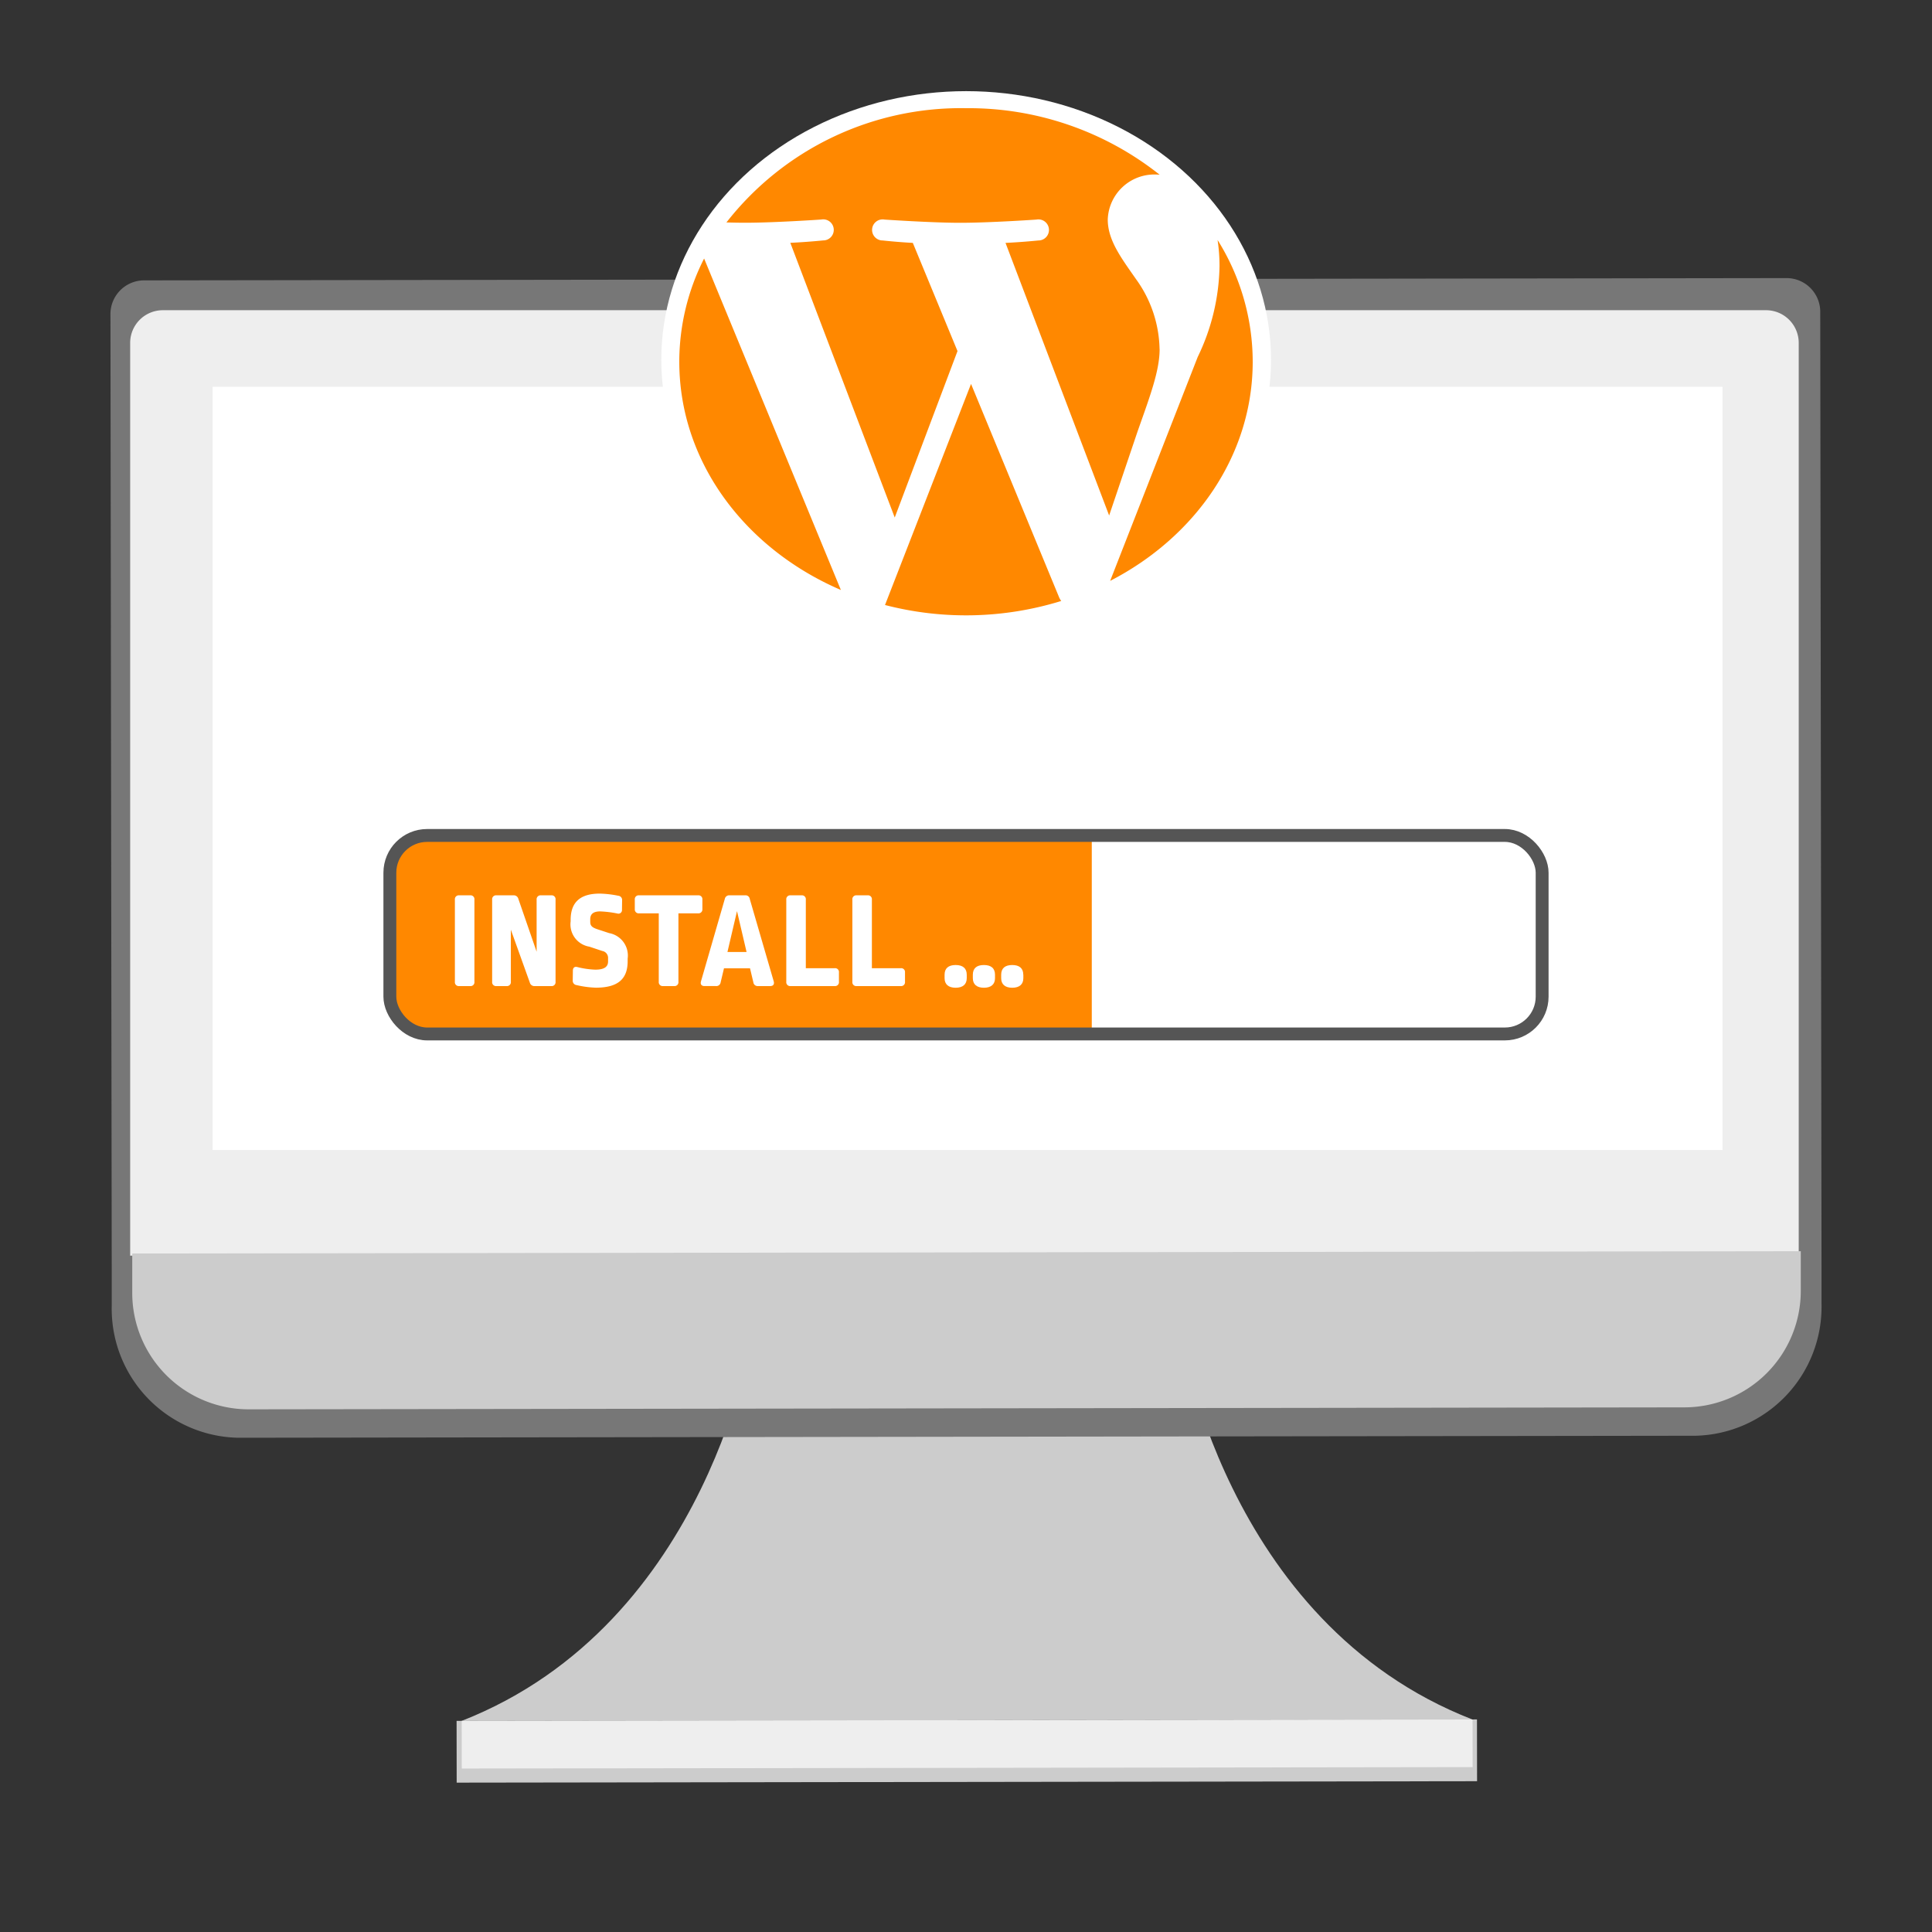
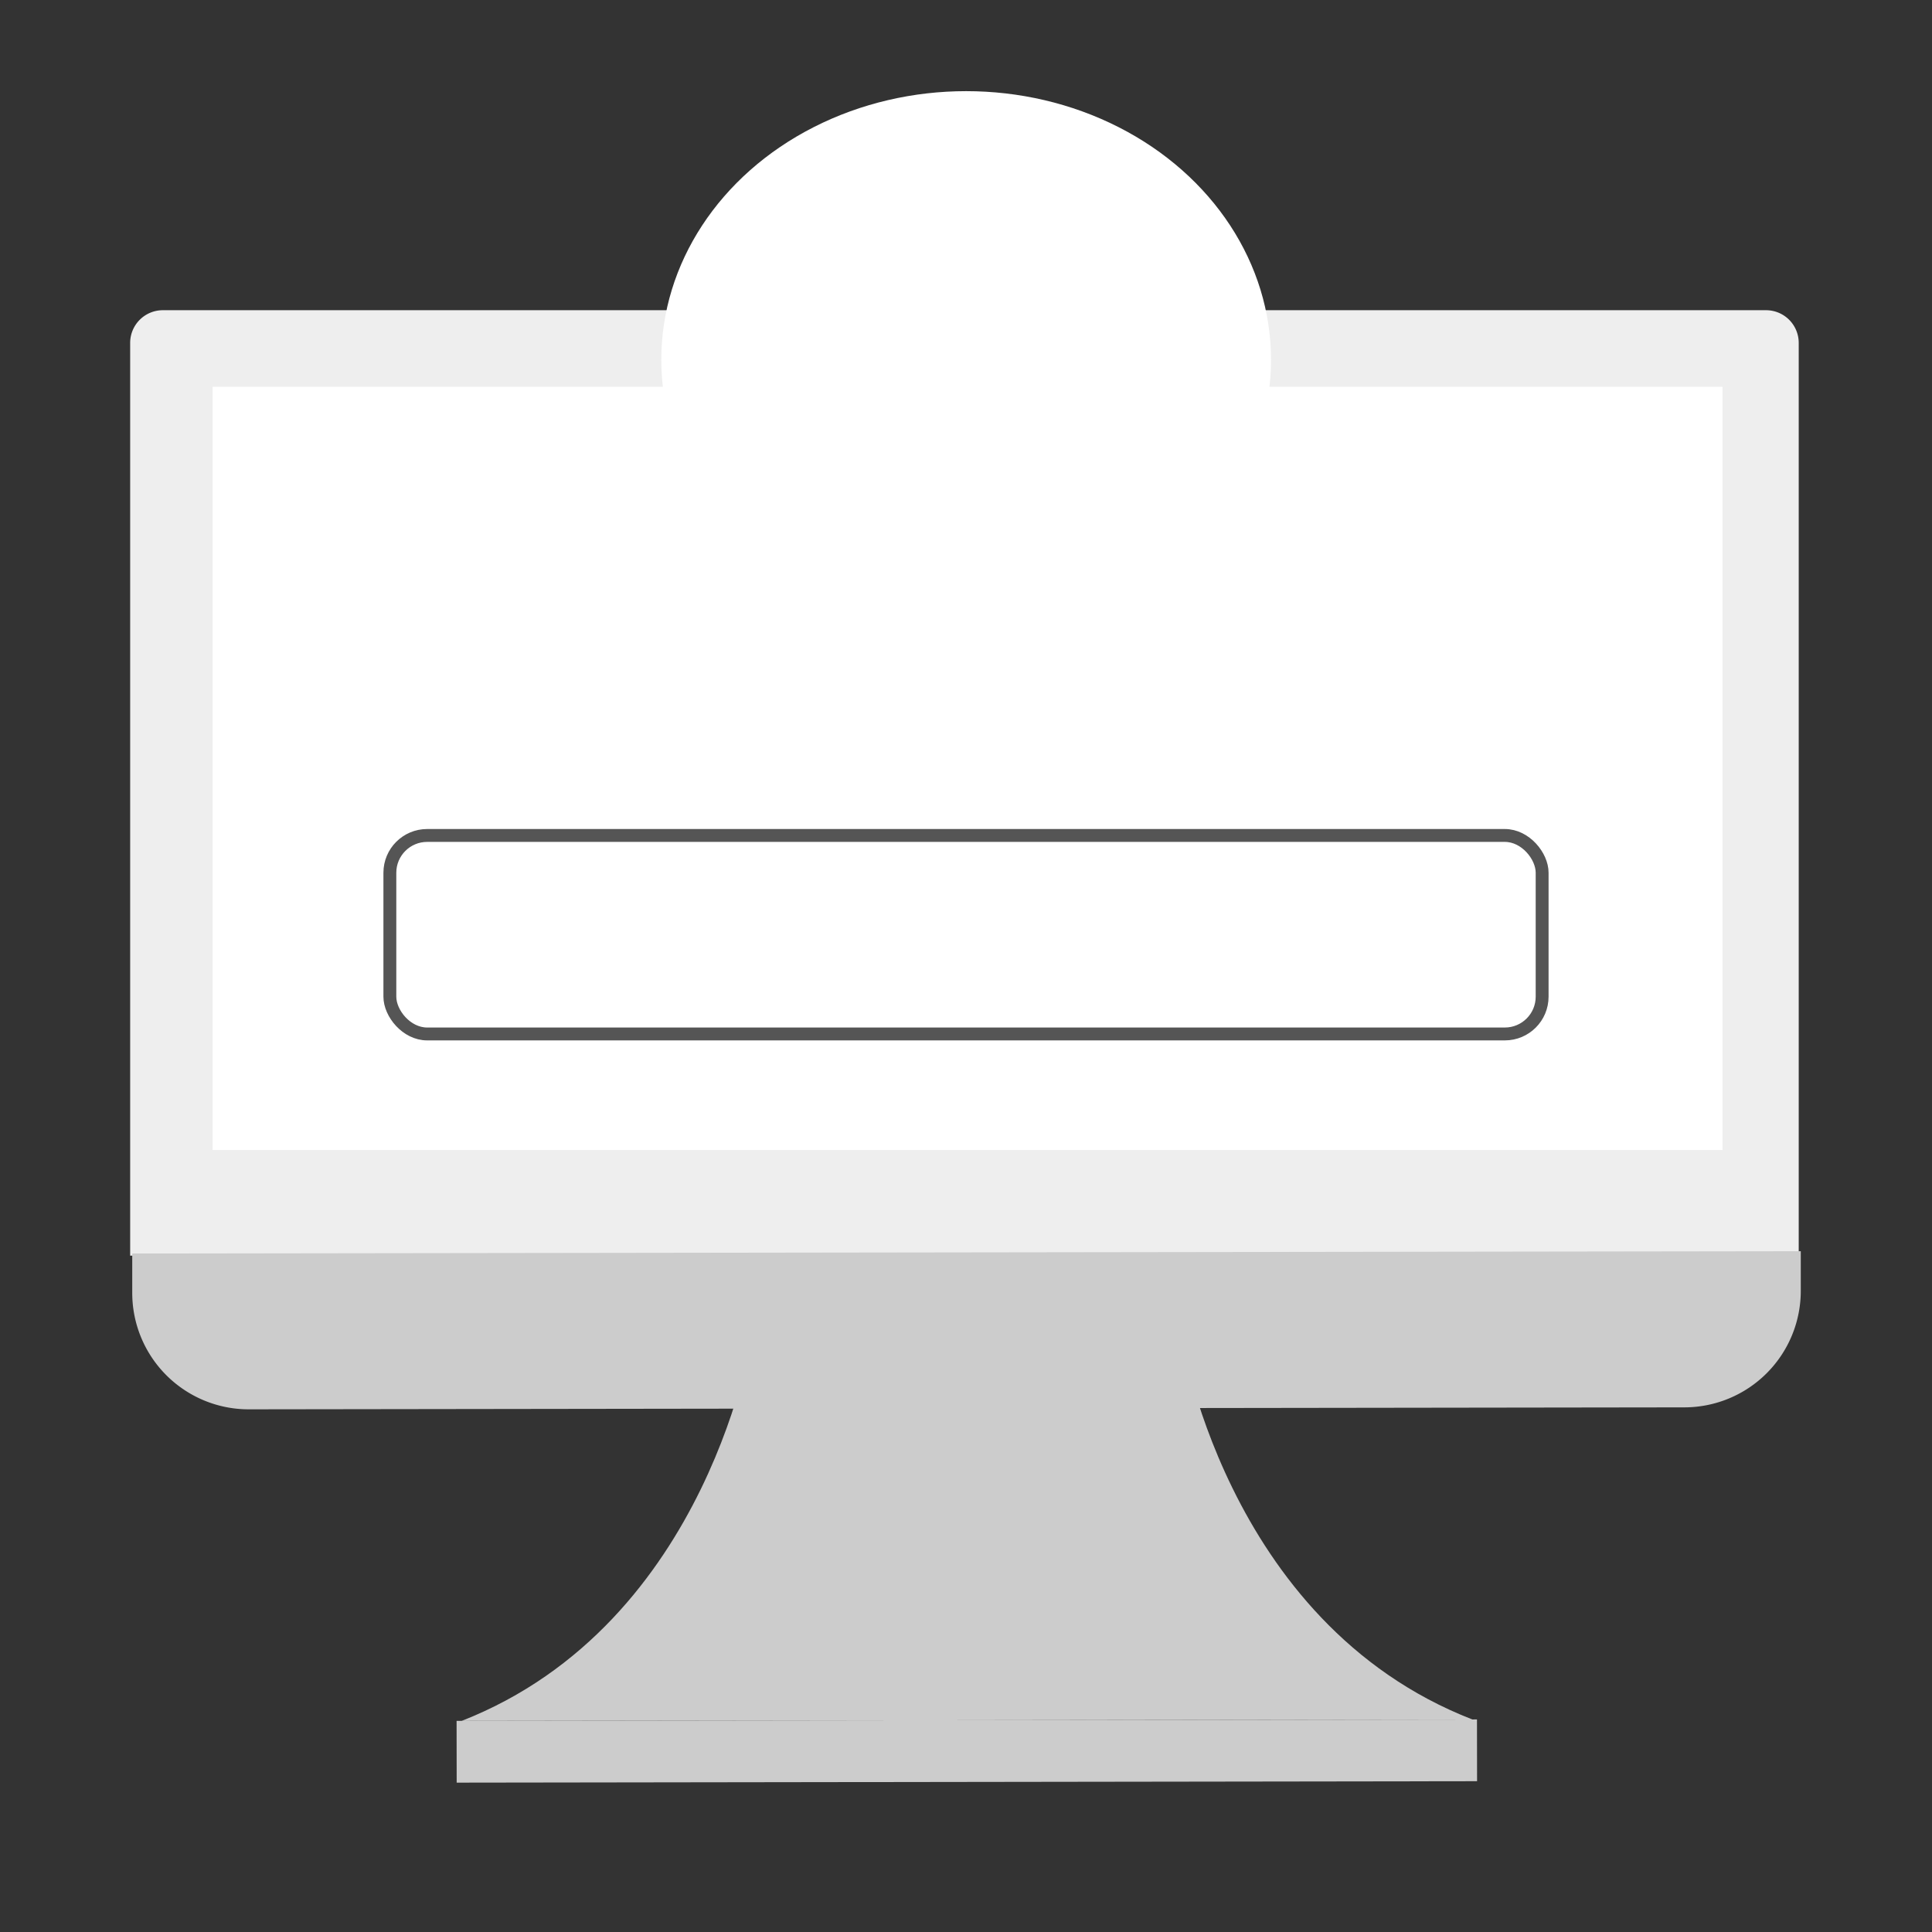
<svg xmlns="http://www.w3.org/2000/svg" id="b36cbd17-6f3a-445c-ac30-33b71a0bac6a" data-name="Ebene 1" viewBox="0 0 150 150">
  <rect x="0" y="0" width="150" height="150" fill="#333333" stroke="none" />
  <defs>
    <style>.a2766345-d86d-4c7c-9589-bebd8d2af60f{fill:#ccc;}.a31ce161-8216-4dfa-808e-e3998acbf366{fill:#eee;}.b1265bbd-f697-4322-ae40-5743af765d8e{fill:#777;}.b01e7ce3-77e9-4032-af03-4505d69962d5{fill:#fff;}.f3ff81f5-d063-4393-8f02-c3ccfe516788{fill:#f80;}.b7bda641-4a03-4a58-91b3-837bd417f237{fill:none;stroke:#555;stroke-miterlimit:10;}</style>
  </defs>
  <title>strato-illu</title>
  <path class="a2766345-d86d-4c7c-9589-bebd8d2af60f" d="M91.625,103.266s3.3,22.7,22.7,30.237l-39.241.054-39.241.054c19.363-7.593,22.617-30.3,22.617-30.3Z" />
  <rect class="a2766345-d86d-4c7c-9589-bebd8d2af60f" x="35.453" y="133.553" width="79.223" height="4.795" transform="translate(-0.19 0.105) rotate(-0.08)" />
-   <rect class="a31ce161-8216-4dfa-808e-e3998acbf366" x="35.849" y="133.553" width="78.482" height="3.7" transform="translate(-0.189 0.105) rotate(-0.08)" />
-   <path class="b1265bbd-f697-4322-ae40-5743af765d8e" d="M138.764,21.591,11.13,21.768a2.619,2.619,0,0,0-2.555,2.681l.1,74.466v2.48a10.016,10.016,0,0,0,9.8,10.231l113.172-.155a10.021,10.021,0,0,0,9.776-10.258V98.735l-.1-74.466a2.619,2.619,0,0,0-2.559-2.678Z" />
  <path class="a31ce161-8216-4dfa-808e-e3998acbf366" d="M12.645,24.085h124.47a2.537,2.537,0,0,1,2.537,2.537h0V97.487H10.106V26.622a2.537,2.537,0,0,1,2.537-2.537Z" />
  <rect class="b01e7ce3-77e9-4032-af03-4505d69962d5" x="16.506" y="30.032" width="117.23" height="59.256" />
  <path class="a2766345-d86d-4c7c-9589-bebd8d2af60f" d="M130.782,109.267l-111.461.153a9.041,9.041,0,0,1-9.054-9.03h0V97.322l129.545-.179v3.067a9.043,9.043,0,0,1-9.028,9.057Z" />
  <ellipse class="b01e7ce3-77e9-4032-af03-4505d69962d5" cx="75.012" cy="27.931" rx="23.669" ry="20.854" />
-   <path class="f3ff81f5-d063-4393-8f02-c3ccfe516788" d="M52.74,28.085c0,7.794,5.121,14.529,12.546,17.721L54.667,20.071A17.718,17.718,0,0,0,52.74,28.085Zm37.288-.994a9.541,9.541,0,0,0-1.836-5.43c-1.128-1.622-2.186-3-2.186-4.618a3.622,3.622,0,0,1,3.738-3.494c.1,0,.192.01.289.015A23.856,23.856,0,0,0,75,8.4,23.1,23.1,0,0,0,56.4,17.27c.523.014,1.015.024,1.433.024,2.328,0,5.932-.25,5.932-.25a.818.818,0,1,1,.144,1.622s-1.207.125-2.549.187l8.107,21.328L74.34,27.258l-3.469-8.4c-1.2-.062-2.334-.188-2.334-.188a.818.818,0,1,1,.14-1.622s3.677.25,5.864.25c2.328,0,5.932-.25,5.932-.25a.818.818,0,1,1,.143,1.622s-1.208.126-2.548.188l8.045,21.166,2.22-6.563c.962-2.723,1.7-4.679,1.7-6.365Z" />
-   <path class="f3ff81f5-d063-4393-8f02-c3ccfe516788" d="M75.391,29.807,68.712,46.973a25.046,25.046,0,0,0,13.681-.313,1.573,1.573,0,0,1-.159-.272ZM94.533,18.638a13.452,13.452,0,0,1,.15,2.025,16.739,16.739,0,0,1-1.693,7.052L86.191,45.1c6.618-3.413,11.069-9.755,11.069-17.019a17.836,17.836,0,0,0-2.727-9.447Z" />
-   <polygon class="f3ff81f5-d063-4393-8f02-c3ccfe516788" points="31.772 64.865 84.766 64.865 84.766 80.275 31.712 80.275 30.269 78.824 30.269 66.375 31.772 64.865" />
  <rect class="b7bda641-4a03-4a58-91b3-837bd417f237" x="30.269" y="64.865" width="89.462" height="15.411" rx="2.894" />
  <path class="b01e7ce3-77e9-4032-af03-4505d69962d5" d="M36.5,69.513a.3.3,0,0,1,.334.333v6.379a.3.3,0,0,1-.334.334h-.86a.3.3,0,0,1-.323-.334V69.846a.3.3,0,0,1,.323-.333Z" />
  <path class="b01e7ce3-77e9-4032-af03-4505d69962d5" d="M41.513,76.559a.361.361,0,0,1-.377-.269l-1.474-4.109v4.044a.3.3,0,0,1-.322.334h-.807a.3.3,0,0,1-.323-.334V69.846a.3.3,0,0,1,.323-.333h1.334a.36.36,0,0,1,.376.269l1.42,4.109V69.846A.305.305,0,0,1,42,69.513h.8a.3.3,0,0,1,.333.333v6.379a.3.3,0,0,1-.333.334Z" />
  <path class="b01e7ce3-77e9-4032-af03-4505d69962d5" d="M48,69.545a.327.327,0,0,1,.3.355l-.01.731a.276.276,0,0,1-.366.291,8.446,8.446,0,0,0-1.323-.161c-.56,0-.775.225-.775.613v.183c0,.3.108.441.56.591l.914.3a1.769,1.769,0,0,1,1.431,1.98v.2c0,1.334-.7,2.055-2.464,2.055a7.5,7.5,0,0,1-1.5-.2.337.337,0,0,1-.3-.366l.011-.753c0-.226.129-.344.354-.28a6.582,6.582,0,0,0,1.388.2c.732,0,.99-.247.99-.634v-.237a.546.546,0,0,0-.452-.581l-1-.333a1.752,1.752,0,0,1-1.453-1.969v-.108c0-1.312.678-2.043,2.259-2.043A8.061,8.061,0,0,1,48,69.545Z" />
  <path class="b01e7ce3-77e9-4032-af03-4505d69962d5" d="M54.2,69.513a.3.3,0,0,1,.333.333v.743a.3.3,0,0,1-.333.322H52.673v5.314a.3.3,0,0,1-.333.334h-.861a.305.305,0,0,1-.333-.334V70.911H49.618a.3.3,0,0,1-.333-.322v-.743a.3.3,0,0,1,.333-.333Z" />
  <path class="b01e7ce3-77e9-4032-af03-4505d69962d5" d="M57.845,69.513a.328.328,0,0,1,.366.279l1.861,6.4c.064.226-.043.366-.269.366h-.958a.332.332,0,0,1-.355-.291l-.258-1.086H56.21l-.259,1.086a.335.335,0,0,1-.365.291h-.893c-.226,0-.334-.14-.269-.366l1.85-6.4a.345.345,0,0,1,.377-.279Zm-1.366,4.4h1.484l-.742-3.173Z" />
  <path class="b01e7ce3-77e9-4032-af03-4505d69962d5" d="M62.231,69.513a.3.3,0,0,1,.333.333v5.325h2.248a.294.294,0,0,1,.323.323v.731a.3.3,0,0,1-.323.334H61.37a.3.3,0,0,1-.323-.334V69.846a.3.3,0,0,1,.323-.333Z" />
  <path class="b01e7ce3-77e9-4032-af03-4505d69962d5" d="M67.359,69.513a.3.3,0,0,1,.334.333v5.325h2.248a.294.294,0,0,1,.323.323v.731a.3.3,0,0,1-.323.334H66.5a.3.3,0,0,1-.323-.334V69.846a.3.3,0,0,1,.323-.333Z" />
  <path class="b01e7ce3-77e9-4032-af03-4505d69962d5" d="M75.058,75.677v.269c0,.473-.3.742-.861.742s-.86-.269-.86-.742v-.269c0-.5.3-.753.86-.753S75.058,75.182,75.058,75.677Zm2.194,0v.269c0,.473-.3.742-.86.742s-.861-.269-.861-.742v-.269c0-.5.3-.753.861-.753S77.252,75.182,77.252,75.677Zm2.2,0v.269c0,.473-.3.742-.861.742s-.86-.269-.86-.742v-.269c0-.5.3-.753.86-.753S79.447,75.182,79.447,75.677Z" />
</svg>